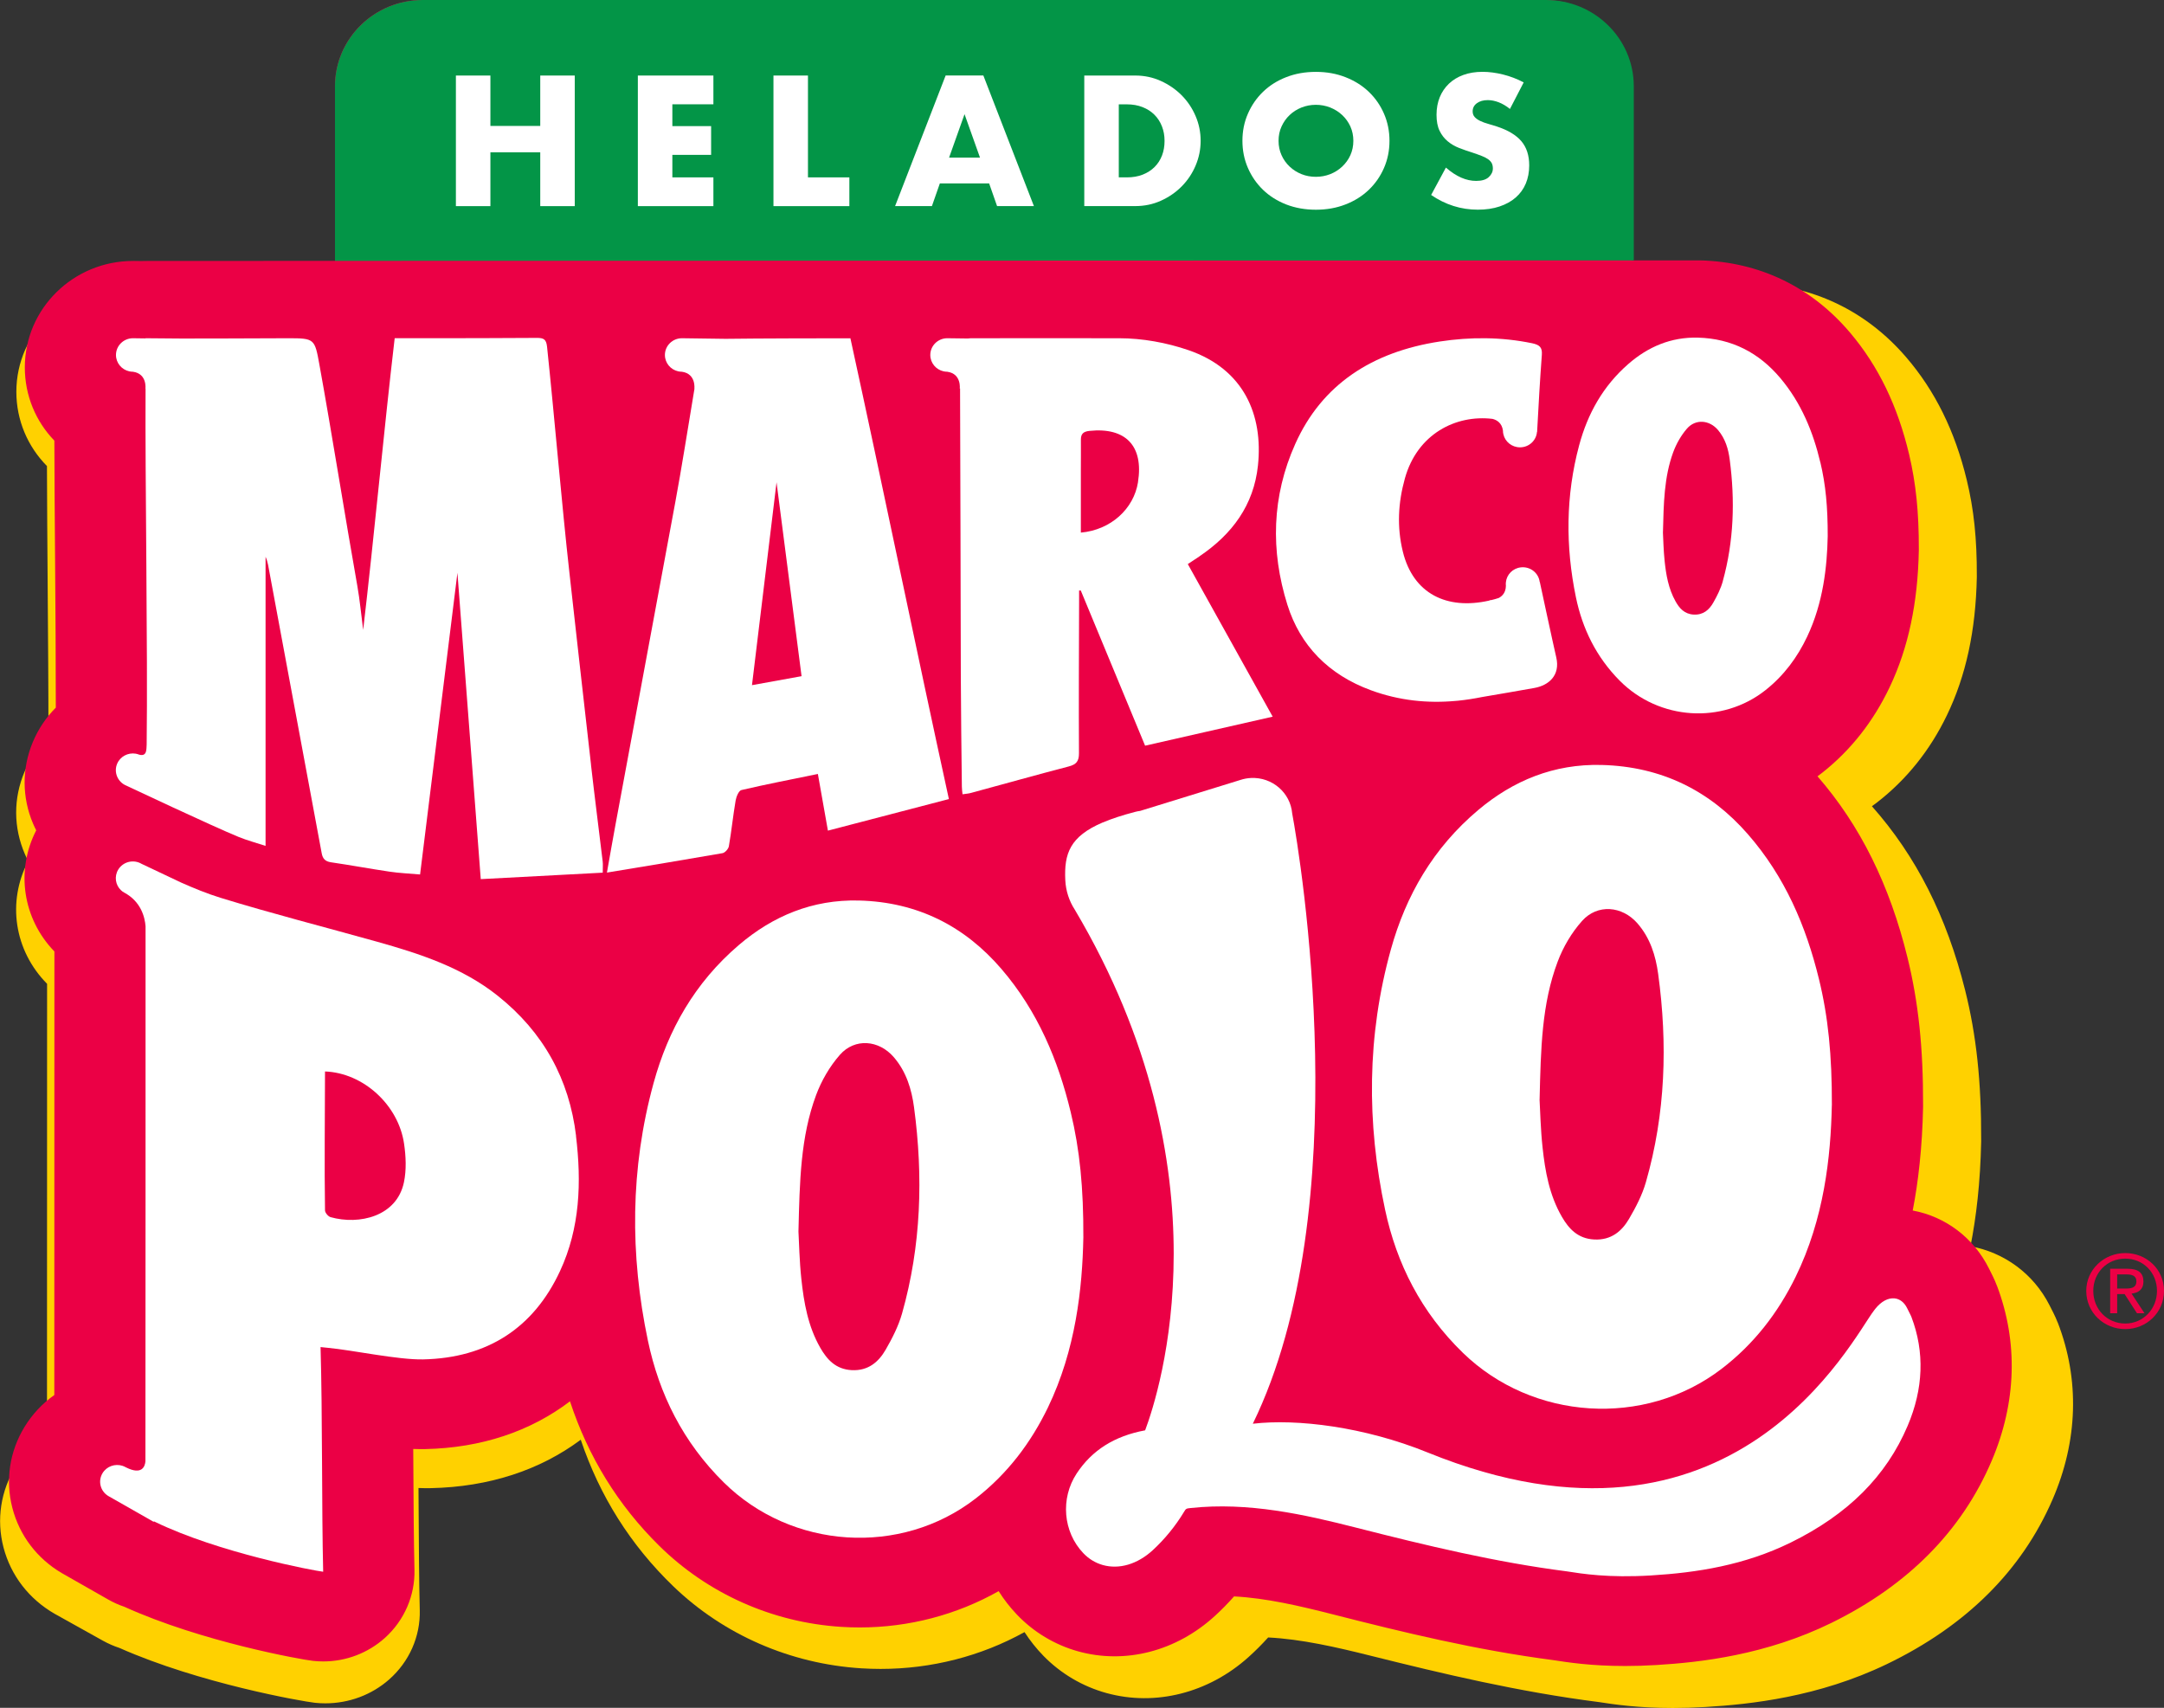
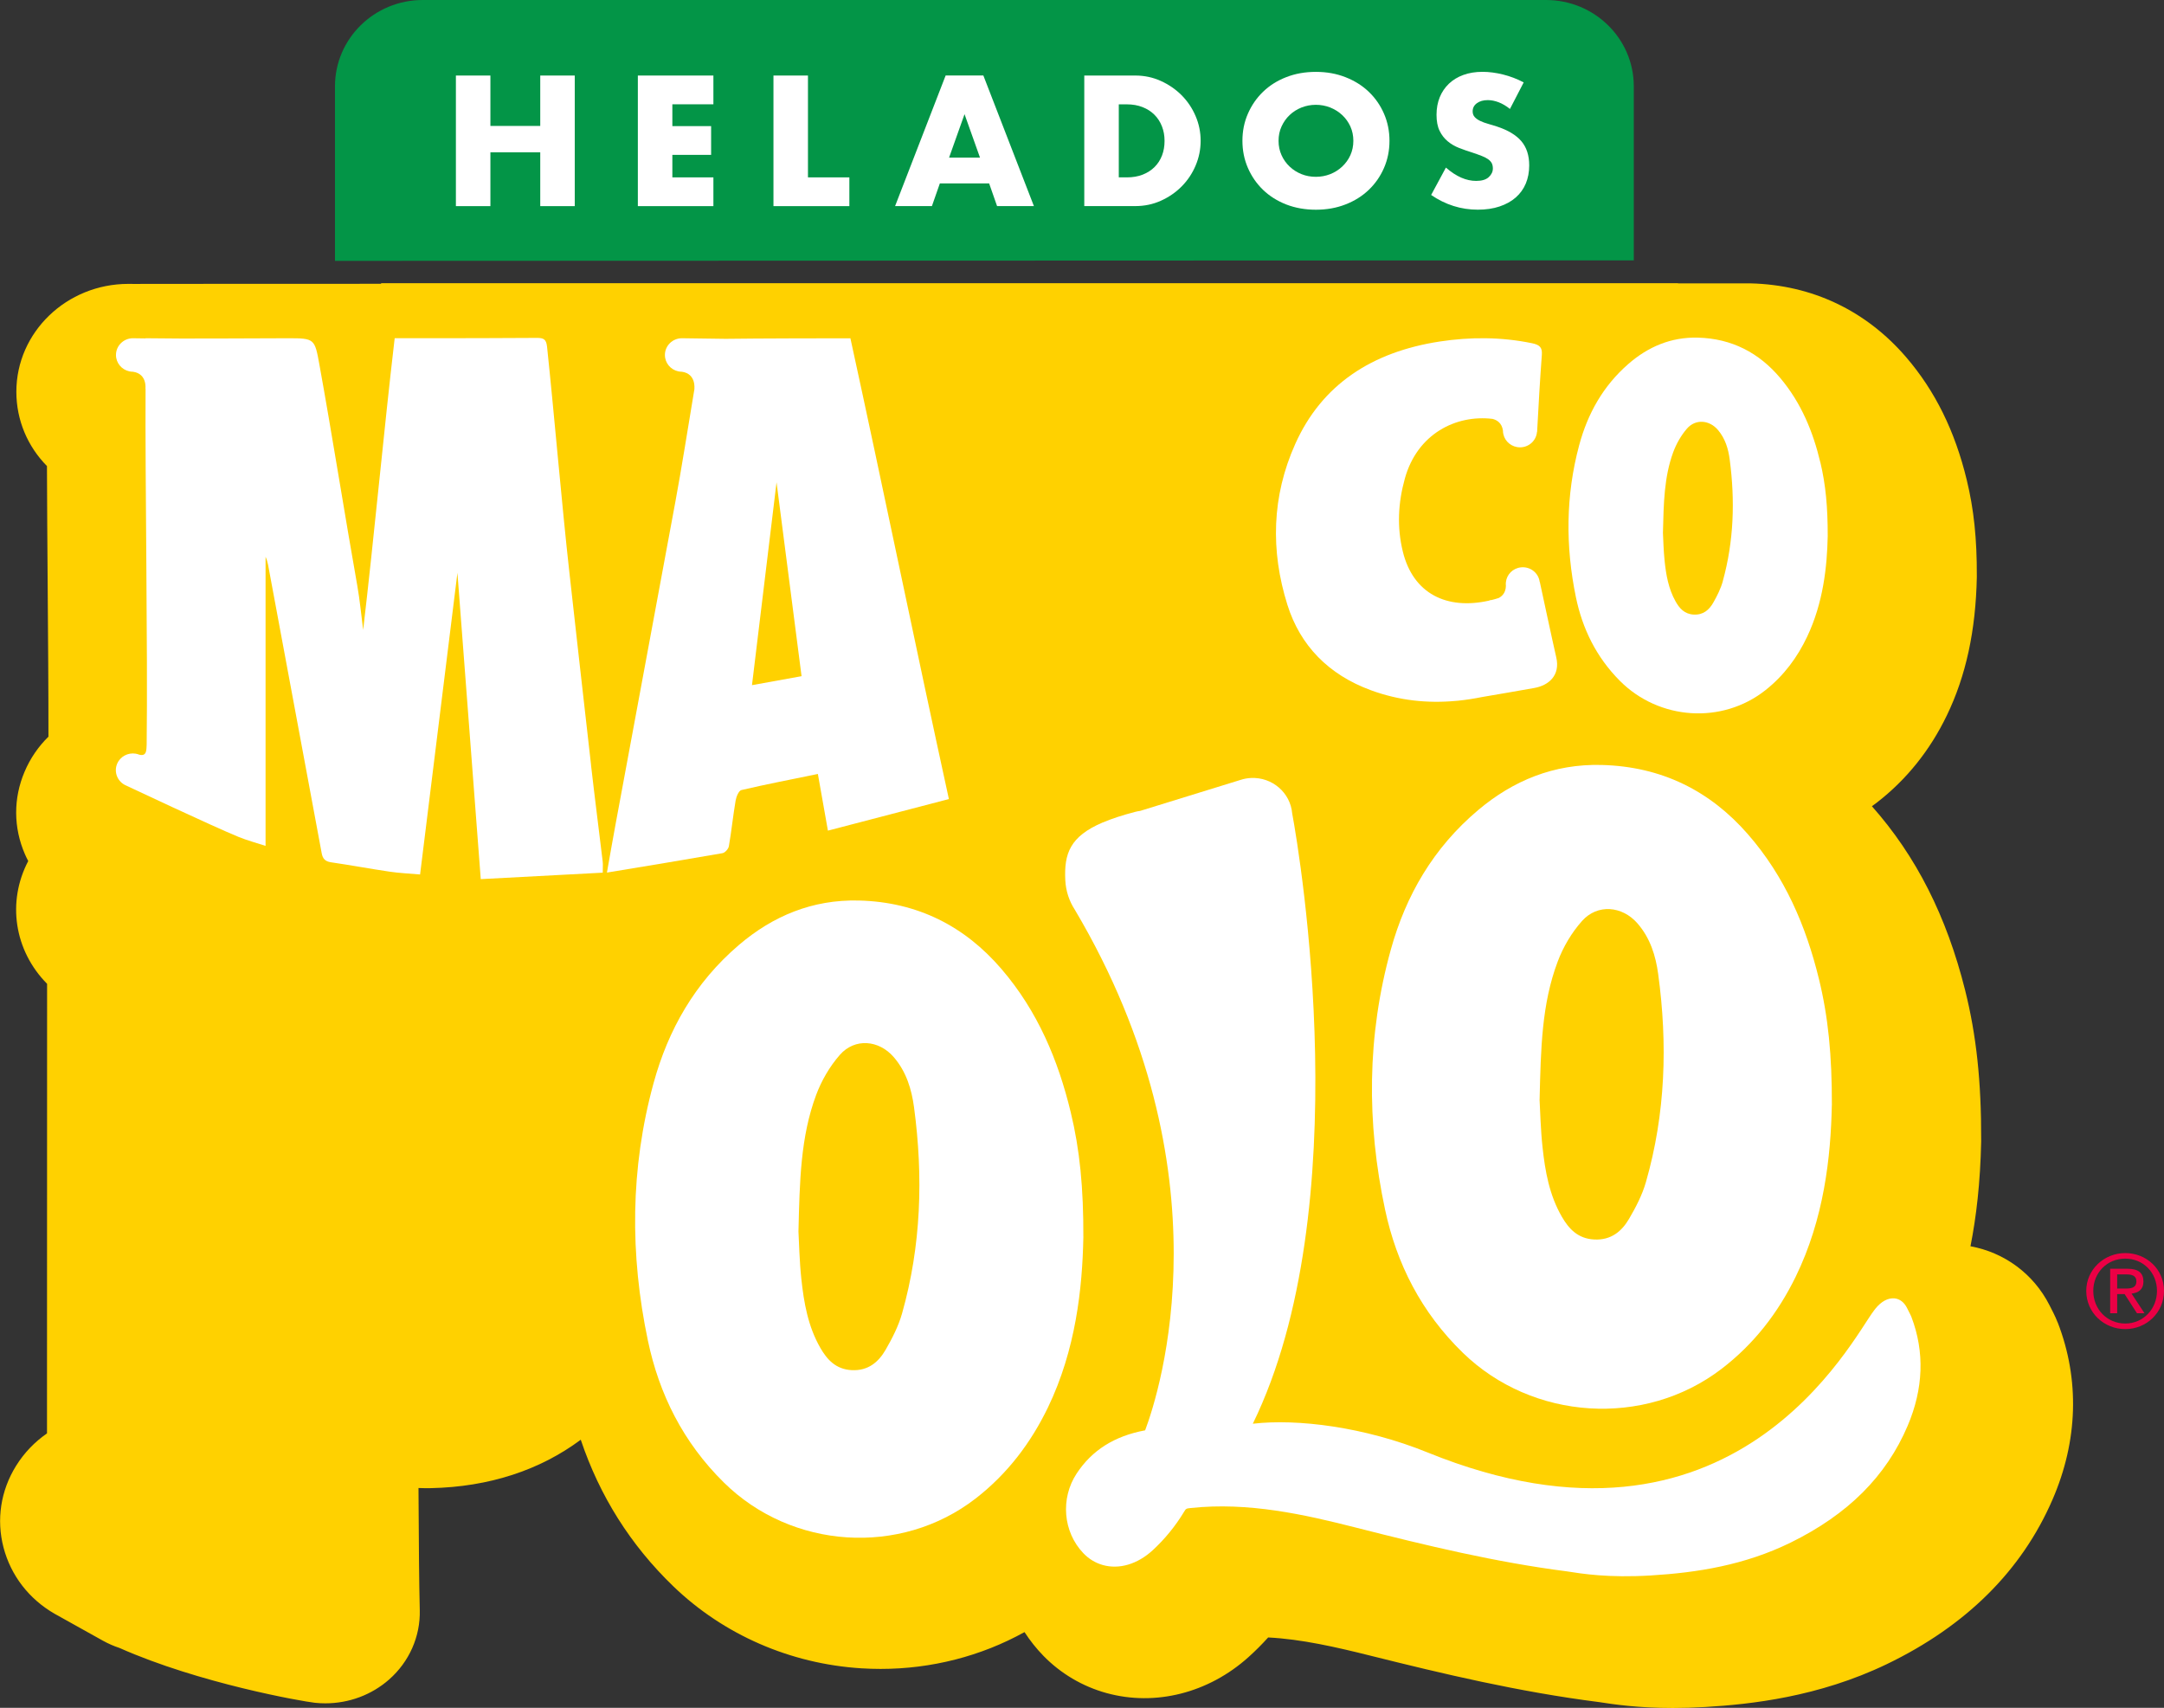
<svg xmlns="http://www.w3.org/2000/svg" width="147" height="116" viewBox="0 0 147 116" fill="none">
  <rect x="0" y="0" width="147" height="116" fill="#333333" stroke="none" />
  <g clip-path="url(#clip0_736_31116)">
    <path fill-rule="evenodd" clip-rule="evenodd" d="M141.719 87.681C141.719 89.166 142.929 90.276 144.367 90.276C145.806 90.276 147 89.163 147 87.681C147 86.199 145.8 85.112 144.367 85.112C142.935 85.112 141.719 86.225 141.719 87.681ZM142.196 87.681C142.196 86.445 143.137 85.49 144.367 85.49C145.597 85.49 146.523 86.442 146.523 87.681C146.523 88.92 145.582 89.898 144.367 89.898C143.152 89.898 142.196 88.943 142.196 87.681ZM143.343 89.198H143.819V87.9H144.325L145.162 89.198H145.675L144.796 87.865C145.252 87.816 145.603 87.59 145.603 87.043C145.603 86.463 145.258 86.178 144.528 86.178H143.343V89.195V89.198ZM143.819 86.562H144.451C144.772 86.562 145.124 86.624 145.124 87.025C145.124 87.502 144.736 87.523 144.316 87.523H143.819V86.562Z" fill="#EB0045" />
    <path d="M139.772 89.816C139.688 89.602 139.593 89.385 139.486 89.174C139.48 89.166 139.477 89.154 139.471 89.145L139.215 88.641C138.139 86.53 136.165 85.072 133.854 84.65C134.247 82.667 134.524 80.321 134.58 77.534C134.58 77.498 134.58 77.463 134.58 77.431C134.592 73.46 134.256 70.32 133.49 67.257C132.233 62.232 130.16 58.144 127.158 54.761C127.274 54.676 127.393 54.591 127.507 54.503C129.505 52.957 131.102 50.968 132.248 48.593C133.547 45.908 134.211 42.836 134.285 39.208C134.285 39.175 134.285 39.14 134.285 39.108C134.294 36.592 134.083 34.589 133.603 32.609C132.799 29.277 131.447 26.541 129.475 24.251C126.744 21.083 123.093 19.352 118.914 19.247H113.988V19.235H25.888V19.276L9.701 19.282C9.564 19.282 9.427 19.282 9.29 19.288L8.807 19.282C8.777 19.282 8.747 19.282 8.721 19.282C4.524 19.282 1.111 22.567 1.111 26.609C1.111 28.553 1.885 30.334 3.19 31.655C3.196 34.021 3.217 36.786 3.238 39.664C3.264 43.264 3.294 46.951 3.291 50.037C2.612 50.702 2.058 51.502 1.671 52.415C0.899 54.225 0.908 56.217 1.695 58.023C1.763 58.182 1.838 58.334 1.918 58.483C0.465 61.251 0.965 64.566 3.199 66.824C3.199 74.374 3.196 87.617 3.193 96.607V97.36C2.362 97.934 1.641 98.678 1.087 99.571C0.045 101.252 -0.256 103.22 0.241 105.118C0.739 107.015 1.972 108.614 3.717 109.616C3.741 109.63 3.768 109.645 3.791 109.657L6.984 111.437C7.348 111.639 7.726 111.806 8.113 111.932C13.537 114.34 20.533 115.564 21.382 115.657C21.623 115.684 21.864 115.695 22.105 115.695C23.699 115.695 25.245 115.124 26.433 114.076C27.8 112.872 28.559 111.156 28.515 109.373C28.467 107.422 28.452 105 28.437 102.438C28.437 101.984 28.431 101.527 28.428 101.07C28.717 101.082 29 101.085 29.277 101.079C33.221 100.994 36.673 99.861 39.451 97.79C40.732 101.609 42.835 104.948 45.733 107.741C49.143 111.03 53.679 113.013 58.51 113.317C58.948 113.344 59.383 113.358 59.82 113.358C63.272 113.358 66.638 112.495 69.595 110.857C69.968 111.431 70.394 111.97 70.876 112.465C72.052 113.672 73.533 114.547 75.159 114.996C78.483 115.912 82.09 114.998 84.809 112.556C85.273 112.14 85.72 111.692 86.146 111.221C88.41 111.335 90.76 111.874 93.157 112.474C97.982 113.678 103.15 114.914 108.621 115.611C109.61 115.763 111.248 116.012 113.645 116.012C114.321 116.012 115.057 115.991 115.855 115.944C118.923 115.763 123.536 115.262 128.159 113.039C133.538 110.45 137.329 106.693 139.423 101.864C141.159 97.866 141.282 93.702 139.78 89.825L139.772 89.816Z" fill="#FFD100" />
-     <path d="M135.646 87.321C135.566 87.11 135.474 86.896 135.372 86.688C135.366 86.679 135.363 86.668 135.358 86.659L135.11 86.161C134.071 84.079 132.165 82.638 129.931 82.222C130.309 80.266 130.577 77.952 130.634 75.199C130.634 75.164 130.634 75.132 130.634 75.097C130.646 71.178 130.321 68.083 129.579 65.058C128.364 60.1 126.363 56.064 123.462 52.729C123.575 52.644 123.688 52.562 123.799 52.474C125.731 50.948 127.271 48.986 128.379 46.643C129.633 43.993 130.276 40.965 130.345 37.383C130.345 37.351 130.345 37.316 130.345 37.283C130.351 34.803 130.148 32.823 129.687 30.87C128.909 27.581 127.605 24.884 125.699 22.623C123.06 19.495 119.531 17.788 115.495 17.686H110.852V5.857C110.852 2.624 108.186 0 104.895 0H28.711C25.423 0 22.755 2.621 22.755 5.857V17.718L9.98 17.724C9.849 17.724 9.715 17.724 9.584 17.73L9.12 17.724C9.093 17.724 9.063 17.724 9.036 17.724C4.983 17.724 1.686 20.965 1.686 24.951C1.686 26.869 2.433 28.627 3.693 29.93C3.699 32.264 3.717 34.993 3.741 37.831C3.768 41.383 3.794 45.021 3.791 48.066C3.136 48.722 2.6 49.513 2.225 50.412C1.48 52.199 1.489 54.164 2.246 55.944C2.311 56.099 2.386 56.249 2.46 56.398C1.057 59.127 1.54 62.399 3.696 64.627C3.696 72.075 3.696 85.142 3.69 94.012V94.753C2.889 95.319 2.192 96.054 1.656 96.935C0.649 98.593 0.357 100.537 0.837 102.409C1.316 104.28 2.511 105.858 4.196 106.848C4.22 106.863 4.244 106.878 4.268 106.889L7.354 108.646C7.705 108.846 8.068 109.01 8.444 109.135C13.682 111.511 20.443 112.72 21.262 112.811C21.495 112.837 21.73 112.849 21.962 112.849C23.502 112.849 24.994 112.284 26.144 111.253C27.466 110.064 28.199 108.371 28.154 106.611C28.107 104.687 28.095 102.297 28.08 99.767C28.08 99.319 28.074 98.868 28.071 98.417C28.348 98.429 28.622 98.429 28.89 98.426C32.699 98.344 36.035 97.222 38.719 95.181C39.958 98.95 41.989 102.245 44.786 105C48.08 108.245 52.464 110.201 57.131 110.5C57.554 110.527 57.974 110.541 58.397 110.541C61.732 110.541 64.985 109.686 67.838 108.075C68.195 108.641 68.609 109.174 69.074 109.663C70.209 110.855 71.641 111.716 73.214 112.158C76.425 113.06 79.909 112.161 82.536 109.75C82.986 109.34 83.418 108.898 83.829 108.433C86.015 108.544 88.287 109.077 90.605 109.668C95.266 110.857 100.261 112.076 105.544 112.764C106.497 112.913 108.082 113.159 110.399 113.159C111.051 113.159 111.763 113.139 112.534 113.092C115.498 112.913 119.953 112.418 124.421 110.225C129.618 107.671 133.282 103.964 135.304 99.199C136.981 95.254 137.1 91.148 135.649 87.321H135.646Z" fill="#EB0045" />
    <path d="M123.656 31.412C123.161 29.326 122.357 27.364 120.93 25.672C119.501 23.976 117.654 22.992 115.334 22.933C113.508 22.887 111.954 23.557 110.622 24.714C108.886 26.222 107.843 28.117 107.272 30.243C106.354 33.661 106.339 37.116 107.051 40.563C107.492 42.698 108.43 44.628 110.035 46.242C112.698 48.919 116.975 49.208 119.921 46.883C121.181 45.888 122.098 44.646 122.765 43.234C123.858 40.924 124.114 38.472 124.156 36.425C124.162 34.44 124.016 32.914 123.659 31.412H123.656ZM117.032 39.474C116.892 39.978 116.647 40.467 116.385 40.929C116.111 41.413 115.709 41.779 115.054 41.744C114.426 41.711 114.08 41.316 113.818 40.844C113.336 39.983 113.175 39.041 113.076 38.089C113.002 37.371 112.987 36.648 112.963 36.191C113.011 34.167 113.044 32.404 113.657 30.726C113.866 30.155 114.187 29.584 114.589 29.119C115.176 28.439 116.123 28.518 116.707 29.212C117.201 29.798 117.407 30.501 117.499 31.218C117.866 33.995 117.782 36.753 117.029 39.474H117.032Z" fill="white" />
    <path d="M49.211 23.013L46.322 22.974C45.685 22.974 45.167 23.484 45.167 24.111C45.167 24.652 45.551 25.107 46.066 25.221C46.15 25.238 46.233 25.25 46.322 25.25C47.299 25.388 47.168 26.404 47.168 26.404L47.177 26.392C46.742 29.004 46.284 31.904 45.87 34.126C44.517 41.416 43.165 48.705 41.813 55.997C41.62 57.034 41.441 58.073 41.229 59.268C43.958 58.817 46.519 58.398 49.077 57.95C49.25 57.921 49.482 57.66 49.512 57.479C49.691 56.448 49.795 55.405 49.971 54.374C50.016 54.114 50.182 53.707 50.364 53.663C52.059 53.267 53.771 52.937 55.558 52.57C55.788 53.865 56.008 55.107 56.24 56.419C59.037 55.689 61.727 54.986 64.458 54.275C62.233 44.098 59.984 33.116 57.768 22.977C56.217 22.977 51.523 22.983 49.205 23.015L49.211 23.013ZM51.082 46.538C51.642 41.916 52.19 37.389 52.75 32.759C53.322 37.199 53.882 41.524 54.45 45.928C53.369 46.125 52.27 46.321 51.082 46.538Z" fill="white" />
-     <path d="M81.485 37.781C83.701 36.285 85.166 34.314 85.452 31.622C85.816 28.175 84.49 25.077 80.74 23.786C79.248 23.273 77.601 22.974 76.023 22.974C72.69 22.968 69.39 22.974 66.018 22.974C65.917 22.974 65.831 22.98 65.75 22.992L64.35 22.974C63.713 22.974 63.195 23.484 63.195 24.111C63.195 24.652 63.579 25.106 64.094 25.221C64.178 25.238 64.261 25.25 64.35 25.25C65.327 25.387 65.196 26.404 65.196 26.404L65.217 26.38C65.244 32.855 65.25 39.559 65.268 45.964C65.277 48.456 65.312 50.945 65.339 53.437C65.339 53.595 65.366 53.756 65.384 53.95C65.601 53.917 65.789 53.906 65.965 53.856C68.175 53.259 70.379 52.638 72.594 52.061C73.116 51.926 73.297 51.706 73.294 51.159C73.274 47.712 73.294 44.265 73.303 40.818C73.303 40.581 73.303 40.344 73.303 40.109H73.417C74.873 43.624 76.332 47.141 77.786 50.649C80.69 49.99 83.531 49.343 86.453 48.678C84.514 45.19 82.611 41.77 80.687 38.314C80.979 38.121 81.232 37.957 81.485 37.787V37.781ZM77.306 32.747C77.017 34.572 75.448 35.998 73.422 36.176C73.422 34.747 73.422 33.356 73.422 31.965C73.422 31.268 73.431 30.571 73.425 29.874C73.422 29.482 73.574 29.315 74.003 29.268C76.469 29.01 77.694 30.29 77.303 32.747H77.306Z" fill="white" />
    <path d="M40.148 51.938C39.651 47.592 39.165 43.246 38.68 38.9C38.168 34.323 37.646 28.129 37.161 23.548C37.107 23.045 36.932 22.948 36.461 22.951C33.807 22.974 31.154 22.969 28.497 22.971C27.958 22.971 27.419 22.971 26.811 22.971C26.099 29.028 25.393 36.645 24.67 42.786C24.53 41.708 24.443 40.76 24.279 39.828C23.466 35.251 22.528 29.341 21.697 24.767C21.379 23.015 21.37 22.974 19.586 22.974C16.697 22.974 12.869 23.021 9.879 22.974C9.879 22.977 9.879 22.983 9.879 22.986L9.033 22.974C8.396 22.974 7.878 23.484 7.878 24.111C7.878 24.652 8.262 25.106 8.777 25.221C8.861 25.238 8.944 25.25 9.033 25.25C10.01 25.387 9.879 26.404 9.879 26.404L9.888 26.392C9.852 32.533 10.043 44.239 9.963 50.567C9.939 50.863 10.004 51.402 9.462 51.261C9.382 51.229 9.298 51.206 9.215 51.191C8.694 51.106 8.164 51.381 7.955 51.882C7.714 52.462 7.997 53.127 8.587 53.364C8.587 53.364 14.394 56.105 16.214 56.849C16.795 57.086 17.409 57.247 18.04 57.455V37.819C18.198 38.171 18.242 38.534 18.308 38.891C19.49 45.243 20.673 51.598 21.852 57.95C21.918 58.31 22.076 58.507 22.478 58.568C23.809 58.761 25.134 59.01 26.466 59.206C27.112 59.303 27.767 59.33 28.536 59.397C29.396 52.453 30.242 45.606 31.073 38.906C31.588 45.682 32.119 52.629 32.658 59.713C35.469 59.564 38.2 59.42 40.944 59.274C40.944 58.931 40.964 58.723 40.941 58.521C40.678 56.328 40.395 54.134 40.145 51.941L40.148 51.938Z" fill="white" />
    <path d="M104.591 39.532C104.517 38.909 103.942 38.464 103.307 38.537C102.759 38.601 102.348 39.029 102.295 39.547C102.286 39.629 102.286 39.714 102.295 39.799C102.283 40.25 102.054 40.487 101.809 40.616C101.729 40.642 101.646 40.669 101.562 40.692C101.479 40.716 101.398 40.736 101.315 40.757C101.261 40.763 101.229 40.763 101.229 40.763L101.154 40.795C98.28 41.442 95.993 40.329 95.293 37.462C94.885 35.793 94.974 34.141 95.433 32.498C96.278 29.464 98.905 28.155 101.383 28.451C101.678 28.524 102.021 28.723 102.095 29.247C102.095 29.332 102.104 29.417 102.125 29.499C102.241 30.006 102.703 30.384 103.254 30.384C103.861 30.384 104.359 29.924 104.406 29.338C104.406 29.338 104.412 29.338 104.415 29.341C104.52 27.396 104.603 25.924 104.737 24.099C104.776 23.584 104.573 23.42 104.076 23.314C101.988 22.884 99.891 22.878 97.797 23.197C93.211 23.9 89.798 26.108 87.987 30.152C86.39 33.711 86.298 37.403 87.454 41.085C88.32 43.843 90.244 45.829 93.133 46.886C95.057 47.592 96.984 47.782 98.905 47.606C98.941 47.606 98.986 47.601 99.039 47.595C99.588 47.539 100.135 47.454 100.683 47.343C101.756 47.164 103.111 46.927 104.231 46.728C105.208 46.555 106 45.867 105.717 44.654C105.505 43.747 104.6 39.529 104.6 39.529L104.591 39.532Z" fill="white" />
    <path d="M124.436 75.076C124.364 78.582 123.909 82.784 121.97 86.741C120.784 89.157 119.158 91.289 116.924 92.993C111.697 96.979 104.109 96.478 99.382 91.895C96.535 89.133 94.87 85.827 94.089 82.166C92.826 76.26 92.853 70.341 94.483 64.484C95.498 60.838 97.351 57.593 100.43 55.007C102.789 53.024 105.55 51.876 108.791 51.958C112.907 52.061 116.183 53.742 118.723 56.65C121.255 59.546 122.682 62.908 123.557 66.484C124.189 69.061 124.448 71.676 124.439 75.076H124.436ZM104.582 74.678C104.627 75.457 104.651 76.696 104.785 77.929C104.96 79.557 105.246 81.179 106.101 82.653C106.569 83.458 107.179 84.134 108.296 84.19C109.455 84.249 110.172 83.619 110.658 82.793C111.123 81.999 111.557 81.165 111.805 80.298C113.142 75.642 113.288 70.909 112.639 66.153C112.472 64.926 112.105 63.719 111.23 62.715C110.19 61.526 108.514 61.385 107.471 62.551C106.753 63.353 106.184 64.329 105.815 65.31C104.728 68.188 104.668 71.208 104.585 74.675L104.582 74.678Z" fill="white" />
    <path d="M73.592 84.046C73.524 87.517 73.077 91.675 71.189 95.594C70.033 97.986 68.449 100.098 66.272 101.785C61.175 105.73 53.777 105.235 49.173 100.698C46.397 97.963 44.777 94.689 44.014 91.069C42.784 85.221 42.808 79.364 44.398 73.565C45.387 69.957 47.195 66.745 50.194 64.185C52.494 62.223 55.186 61.087 58.343 61.166C62.355 61.265 65.551 62.932 68.023 65.81C70.489 68.677 71.88 72.007 72.734 75.545C73.351 78.096 73.604 80.684 73.592 84.052V84.046ZM54.239 83.651C54.284 84.421 54.304 85.648 54.435 86.867C54.608 88.48 54.885 90.082 55.719 91.541C56.175 92.337 56.77 93.008 57.858 93.064C58.989 93.122 59.686 92.498 60.16 91.681C60.613 90.896 61.035 90.068 61.277 89.213C62.581 84.603 62.721 79.92 62.09 75.211C61.926 73.996 61.572 72.801 60.717 71.808C59.704 70.631 58.069 70.493 57.053 71.647C56.356 72.441 55.8 73.407 55.439 74.376C54.379 77.226 54.322 80.216 54.239 83.648V83.651Z" fill="white" />
-     <path d="M39.133 77.159C38.668 73.299 36.914 70.104 33.807 67.632C31.401 65.717 28.524 64.779 25.596 63.959C22.052 62.967 18.484 62.059 14.969 60.978C14.061 60.697 13.182 60.334 12.306 59.947L9.62 58.676C9.072 58.351 8.363 58.524 8.033 59.063C7.75 59.526 7.839 60.111 8.22 60.469C8.28 60.527 8.348 60.577 8.426 60.621C9.59 61.236 9.84 62.314 9.888 62.917C9.894 71.378 9.882 90.841 9.879 99.257C9.852 99.574 9.665 100.227 8.554 99.667C8.479 99.624 8.399 99.588 8.319 99.562C7.815 99.401 7.249 99.594 6.966 100.06C6.639 100.599 6.817 101.296 7.365 101.618L10.451 103.375L10.445 103.328C10.469 103.34 10.493 103.352 10.517 103.363C14.865 105.478 21.361 106.693 21.953 106.757C21.849 102.493 21.909 96.007 21.775 91.497C22.013 91.52 22.135 91.535 22.254 91.546C23.964 91.705 27.044 92.372 28.747 92.334C33.104 92.241 36.247 90.202 38.043 86.334C39.407 83.399 39.505 80.295 39.127 77.156L39.133 77.159ZM27.44 80.301C26.954 82.629 24.402 83.218 22.457 82.673C22.293 82.626 22.087 82.38 22.078 82.219C22.031 79.132 22.073 76.002 22.078 72.777C24.679 72.871 27.067 75.056 27.448 77.683C27.574 78.541 27.615 79.46 27.44 80.301Z" fill="white" />
    <path d="M129.842 89.45C129.827 89.412 129.809 89.374 129.791 89.335L129.544 88.841C129.353 88.46 129.055 88.228 128.701 88.19C128.26 88.144 127.795 88.392 127.393 88.893C127.378 88.914 127.349 88.952 127.307 89.004C125.824 90.911 117.815 107.121 96.972 98.654C92.689 96.915 88.109 96.352 85.104 96.704C92.258 82.037 88.341 58.272 87.778 55.25C87.656 53.844 86.426 52.775 84.978 52.843C84.737 52.855 84.505 52.898 84.284 52.969L77.446 55.08C77.336 55.095 77.226 55.112 77.11 55.145C76.234 55.373 75.513 55.61 74.921 55.862H74.912C72.675 56.814 72.279 57.985 72.365 59.783C72.401 60.521 72.633 61.207 73.011 61.789C83.567 79.586 78.778 94.519 77.789 97.152C75.707 97.538 74.182 98.499 73.136 100.086C72.023 101.779 72.213 104.051 73.586 105.492C73.962 105.888 74.408 106.157 74.912 106.301C76.028 106.614 77.264 106.248 78.304 105.296C79.114 104.552 79.847 103.656 80.425 102.698C80.559 102.476 80.567 102.461 80.886 102.429C84.791 102.01 88.591 102.862 92.153 103.77C96.901 104.98 101.598 106.11 106.432 106.731C107.462 106.892 109.246 107.185 112.147 107.009C115.28 106.819 118.506 106.315 121.648 104.772C125.532 102.862 128.129 100.271 129.585 96.847C130.661 94.32 130.747 91.831 129.842 89.45Z" fill="white" />
    <path d="M110.983 17.686V5.866C110.986 2.627 108.314 0 105.02 0H28.72C25.426 0 22.755 2.627 22.755 5.866V17.718L110.983 17.686Z" fill="#039547" />
    <path d="M33.313 8.554H36.699V5.131H39.043V14.001H36.699V10.344H33.313V14.001H30.969V5.131H33.313V8.554Z" fill="white" />
    <path d="M48.461 7.084H45.673V8.566H48.306V10.519H45.673V12.048H48.461V14.001H43.329V5.131H48.461V7.084Z" fill="white" />
    <path d="M54.885 5.131V12.048H57.697V14.001H52.541V5.131H54.885Z" fill="white" />
    <path d="M67.195 12.458H63.844L63.305 13.998H60.803L64.237 5.128H66.799L70.233 13.998H67.731L67.192 12.458H67.195ZM66.572 10.707L65.521 7.755L64.47 10.707H66.575H66.572Z" fill="white" />
    <path d="M73.655 5.131H77.125C77.738 5.131 78.316 5.254 78.852 5.497C79.391 5.74 79.862 6.065 80.264 6.466C80.666 6.87 80.985 7.342 81.214 7.878C81.446 8.414 81.559 8.979 81.559 9.565C81.559 10.15 81.446 10.704 81.22 11.24C80.994 11.776 80.678 12.25 80.276 12.657C79.874 13.064 79.403 13.389 78.864 13.632C78.325 13.876 77.744 13.998 77.125 13.998H73.655V5.128V5.131ZM75.999 12.048H76.538C76.946 12.048 77.306 11.987 77.625 11.861C77.944 11.735 78.212 11.562 78.432 11.342C78.653 11.123 78.819 10.862 78.936 10.56C79.052 10.259 79.108 9.928 79.108 9.568C79.108 9.207 79.049 8.885 78.93 8.581C78.811 8.276 78.641 8.013 78.42 7.793C78.2 7.573 77.932 7.4 77.613 7.275C77.294 7.149 76.934 7.087 76.538 7.087H75.999V12.051V12.048Z" fill="white" />
    <path d="M84.398 9.565C84.398 8.906 84.52 8.294 84.77 7.723C85.017 7.155 85.36 6.657 85.798 6.235C86.236 5.81 86.76 5.479 87.37 5.242C87.981 5.002 88.651 4.882 89.387 4.882C90.122 4.882 90.783 5.002 91.397 5.242C92.01 5.482 92.541 5.813 92.981 6.235C93.425 6.66 93.768 7.155 94.015 7.723C94.262 8.291 94.387 8.906 94.387 9.565C94.387 10.224 94.262 10.839 94.015 11.407C93.768 11.975 93.422 12.473 92.981 12.895C92.538 13.319 92.01 13.65 91.397 13.887C90.783 14.127 90.113 14.245 89.387 14.245C88.66 14.245 87.981 14.124 87.37 13.887C86.76 13.647 86.236 13.316 85.798 12.895C85.36 12.47 85.017 11.975 84.77 11.407C84.523 10.839 84.398 10.224 84.398 9.565ZM86.852 9.565C86.852 9.919 86.921 10.244 87.055 10.54C87.189 10.839 87.373 11.096 87.606 11.316C87.838 11.536 88.106 11.706 88.413 11.829C88.719 11.951 89.044 12.01 89.387 12.01C89.729 12.01 90.054 11.949 90.361 11.829C90.667 11.708 90.938 11.536 91.174 11.316C91.409 11.096 91.594 10.839 91.731 10.54C91.865 10.241 91.933 9.916 91.933 9.565C91.933 9.213 91.865 8.885 91.731 8.59C91.594 8.291 91.409 8.033 91.174 7.813C90.938 7.594 90.667 7.424 90.361 7.301C90.054 7.181 89.729 7.119 89.387 7.119C89.044 7.119 88.719 7.181 88.413 7.301C88.106 7.424 87.835 7.594 87.606 7.813C87.373 8.033 87.192 8.291 87.055 8.59C86.918 8.888 86.852 9.213 86.852 9.565Z" fill="white" />
    <path d="M102.572 7.401C102.316 7.196 102.062 7.046 101.806 6.947C101.55 6.85 101.303 6.8 101.065 6.8C100.761 6.8 100.514 6.87 100.323 7.011C100.132 7.152 100.037 7.336 100.037 7.565C100.037 7.723 100.085 7.852 100.18 7.954C100.275 8.057 100.401 8.144 100.558 8.218C100.713 8.291 100.889 8.358 101.086 8.411C101.282 8.467 101.476 8.525 101.666 8.587C102.432 8.838 102.992 9.172 103.346 9.591C103.701 10.01 103.879 10.557 103.879 11.231C103.879 11.685 103.802 12.098 103.647 12.467C103.492 12.836 103.263 13.152 102.965 13.413C102.667 13.676 102.298 13.879 101.863 14.025C101.428 14.171 100.937 14.242 100.386 14.242C99.245 14.242 98.188 13.908 97.217 13.243L98.22 11.383C98.572 11.688 98.917 11.916 99.26 12.066C99.602 12.215 99.942 12.288 100.275 12.288C100.66 12.288 100.943 12.203 101.13 12.031C101.318 11.858 101.41 11.662 101.41 11.442C101.41 11.307 101.386 11.193 101.339 11.093C101.291 10.997 101.211 10.906 101.1 10.824C100.987 10.742 100.844 10.666 100.663 10.596C100.484 10.525 100.267 10.446 100.01 10.361C99.707 10.268 99.409 10.162 99.12 10.051C98.828 9.937 98.569 9.787 98.343 9.597C98.116 9.409 97.931 9.172 97.791 8.885C97.651 8.598 97.583 8.235 97.583 7.796C97.583 7.357 97.657 6.958 97.803 6.601C97.949 6.244 98.158 5.939 98.426 5.684C98.694 5.43 99.019 5.23 99.406 5.09C99.793 4.949 100.225 4.879 100.704 4.879C101.151 4.879 101.619 4.941 102.104 5.061C102.59 5.184 103.057 5.359 103.504 5.597L102.572 7.398V7.401Z" fill="white" />
  </g>
  <defs>
    <clipPath id="clip0_736_31116">
      <rect width="147" height="116" fill="white" />
    </clipPath>
  </defs>
</svg>